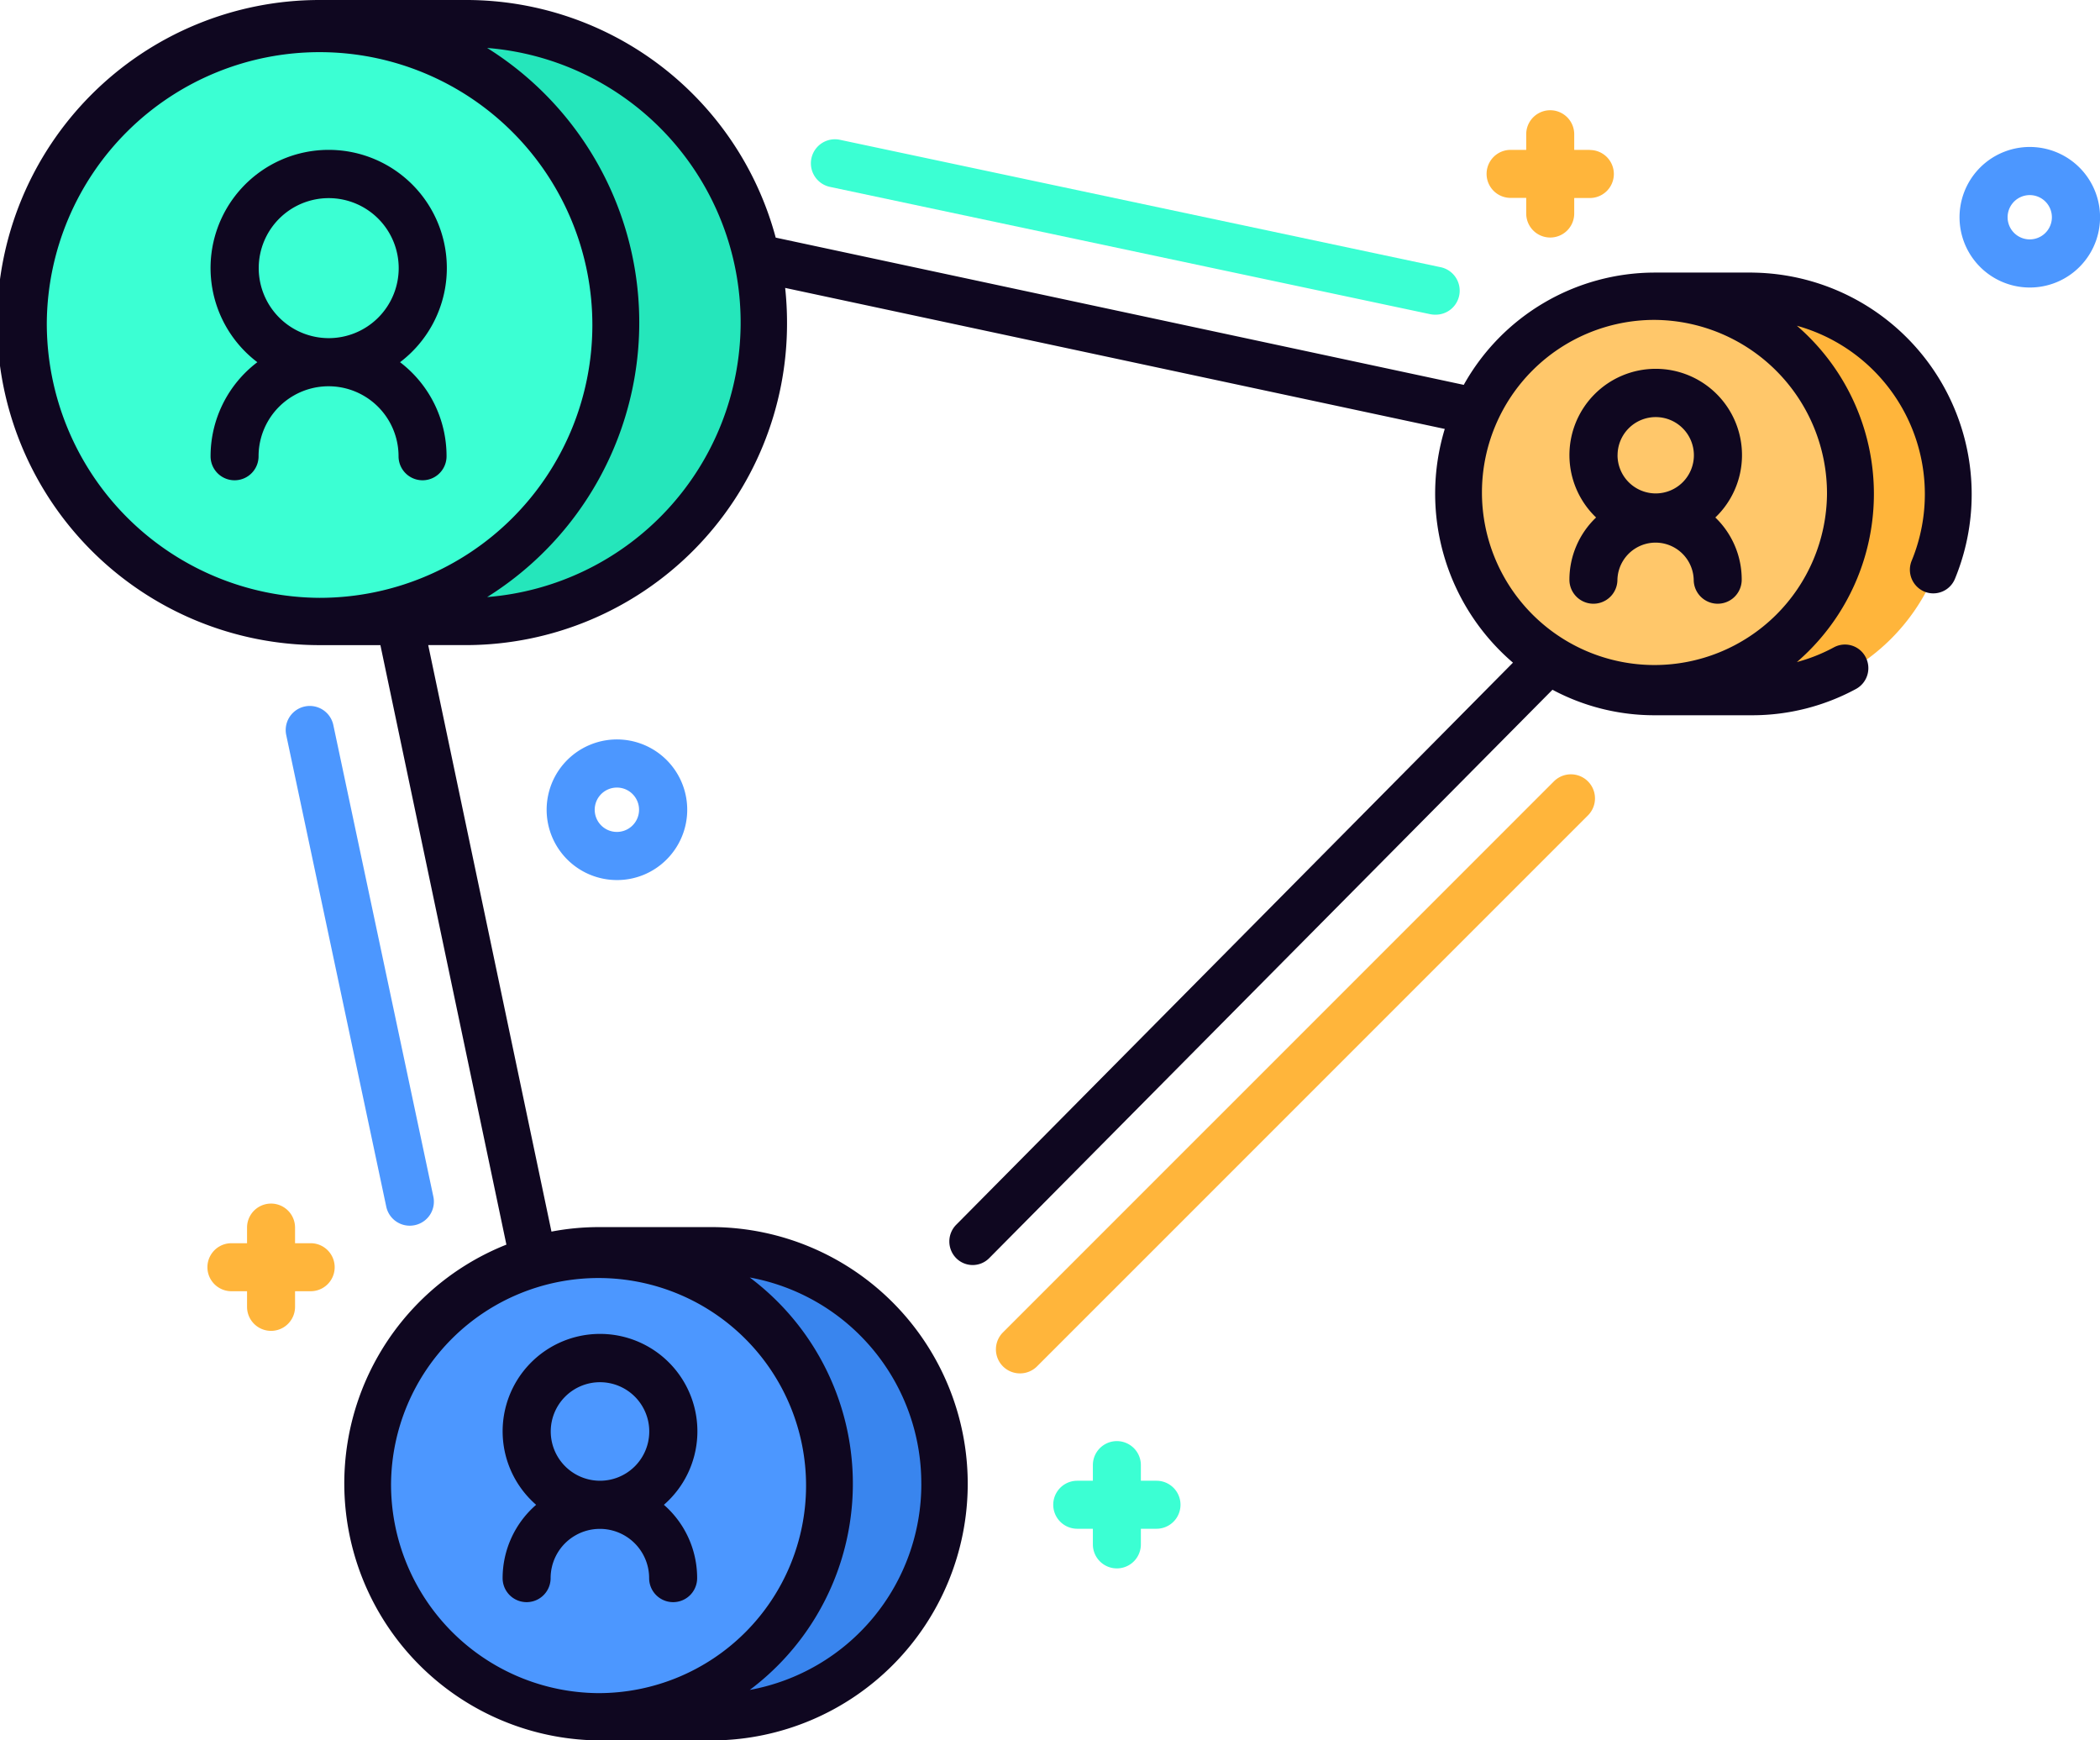
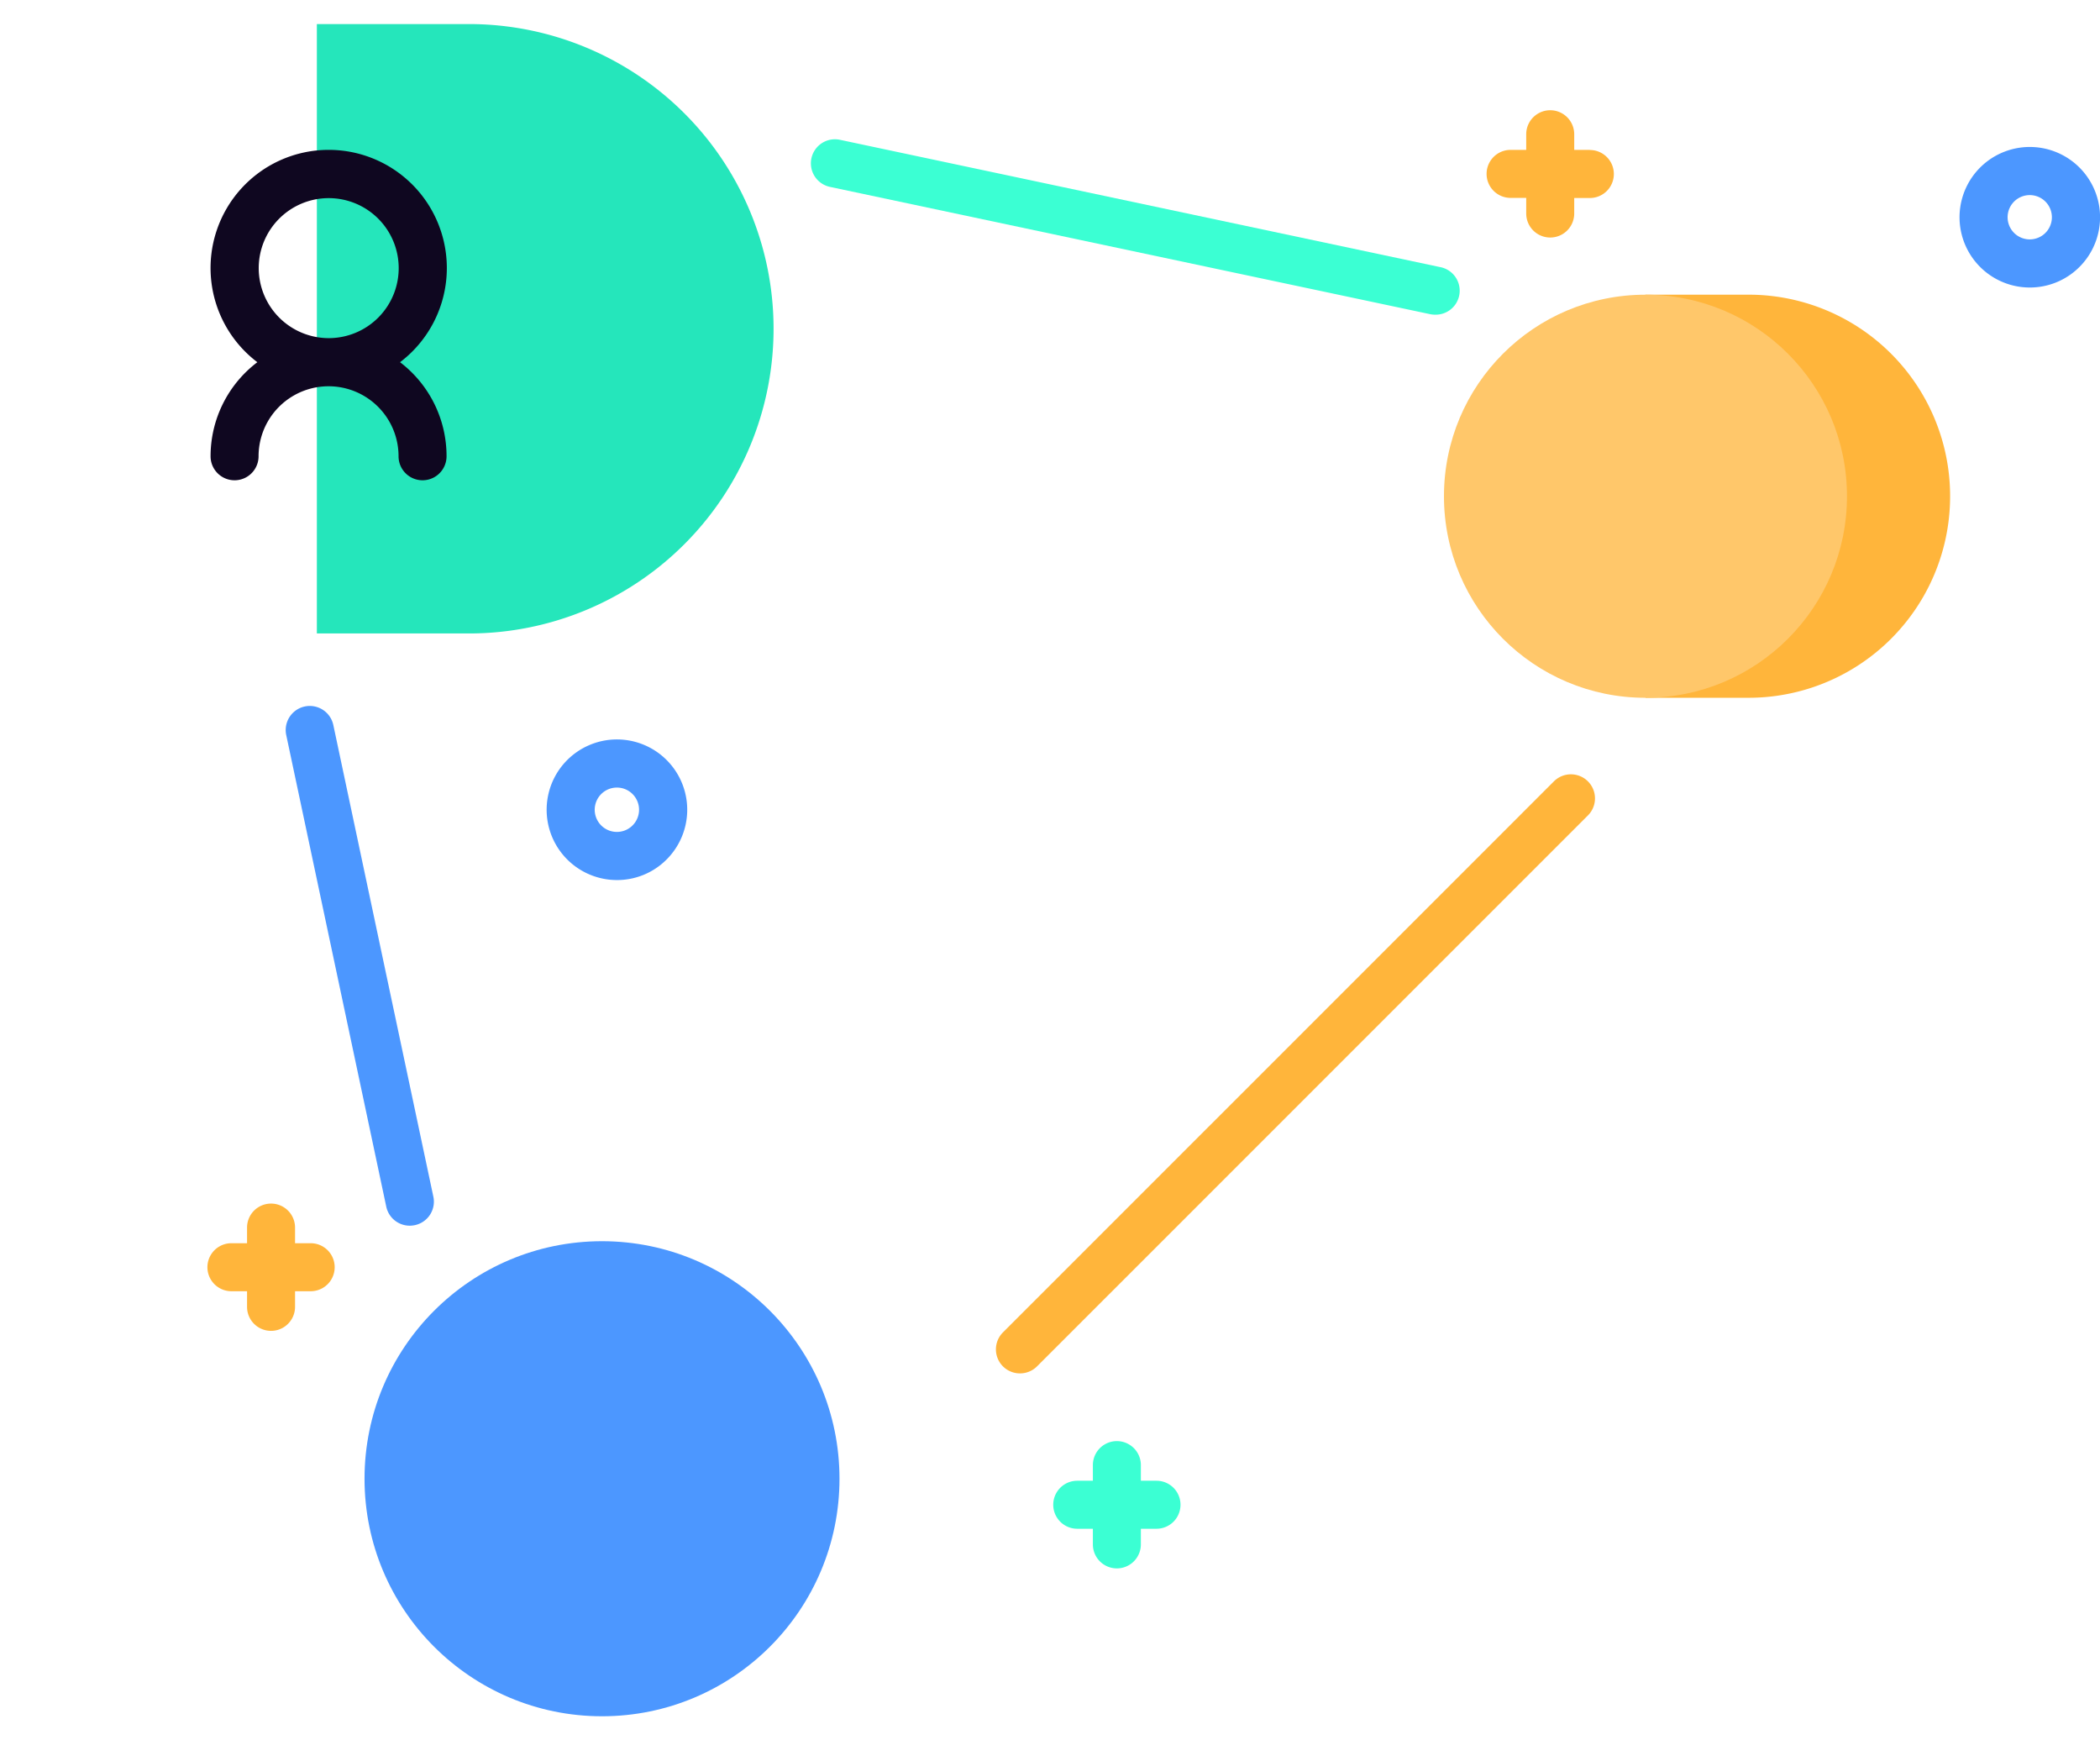
<svg xmlns="http://www.w3.org/2000/svg" width="70" height="58">
  <defs>
    <style>.cls-1{fill:#ffb53b}.cls-4{fill:#3bffd3}.cls-6{fill:#4c97ff}.cls-7{fill:#0f0720}</style>
  </defs>
  <g id="partnership" transform="translate(-28.624 -71.765)">
    <path id="Path_2407" d="M393.9 147.909a6.717 6.717 0 100-13.433h-3.353v13.433z" class="cls-1" data-name="Path 2407" transform="translate(-307.071 -52.89)" />
    <circle id="Ellipse_159" cx="6.717" cy="6.717" r="6.717" fill="#ffc76a" data-name="Ellipse 159" transform="translate(76.756 81.586)" />
    <path id="Path_2408" fill="#25e6bb" d="M110.378 97.075a10.154 10.154 0 000-20.309h-5.069v20.309z" data-name="Path 2408" transform="translate(-66.123 -4.199)" />
-     <circle id="Ellipse_160" cx="10.154" cy="10.154" r="10.154" class="cls-4" data-name="Ellipse 160" transform="translate(29.427 72.567)" />
-     <path id="Path_2409" fill="#3985ee" d="M168.867 352.387a7.916 7.916 0 100-15.833h-3.951v15.833h3.951z" data-name="Path 2409" transform="translate(-116.437 -223.424)" />
    <circle id="Ellipse_161" cx="7.916" cy="7.916" r="7.916" class="cls-6" data-name="Ellipse 161" transform="translate(40.775 113.13)" />
    <path id="Path_2410" d="M252.583 257.167a.8.8 0 01-.567-1.369l18.362-18.361a.8.8 0 111.134 1.135l-18.362 18.36a.8.8 0 01-.567.235z" class="cls-1" data-name="Path 2410" transform="translate(-189.957 -139.632)" />
    <path id="Path_2411" d="M232.949 106.544a.807.807 0 01-.167-.018l-20-4.241a.8.8 0 01.333-1.569l20 4.241a.8.8 0 01-.166 1.587z" class="cls-4" data-name="Path 2411" transform="translate(-156.493 -24.292)" />
    <path id="Path_2412" d="M102.036 239.66a.8.8 0 01-.784-.636l-3.334-15.716a.8.8 0 111.57-.333l3.334 15.716a.8.8 0 01-.618.951.822.822 0 01-.168.018z" class="cls-6" data-name="Path 2412" transform="translate(-59.753 -127.047)" />
-     <path id="Path_2413" d="M377.482 155.03a2.876 2.876 0 10-3.975 0 2.866 2.866 0 00-.889 2.074.8.8 0 101.6 0 1.272 1.272 0 012.543 0 .8.8 0 101.6 0 2.866 2.866 0 00-.879-2.074zm-3.259-2.074a1.272 1.272 0 111.272 1.272 1.273 1.273 0 01-1.273-1.272z" class="cls-7" data-name="Path 2413" transform="translate(-291.68 -66.019)" />
    <path id="Path_2414" d="M87.083 109.987a3.938 3.938 0 10-4.757 0 3.933 3.933 0 00-1.559 3.135.8.8 0 001.6 0 2.333 2.333 0 014.666 0 .8.8 0 001.6 0 3.933 3.933 0 00-1.55-3.135zm-4.711-3.135a2.333 2.333 0 112.333 2.333 2.336 2.336 0 01-2.333-2.333z" class="cls-7" data-name="Path 2414" transform="translate(-45.124 -26.151)" />
-     <path id="Path_2415" d="M95.429 80.849h-3.26a7.3 7.3 0 00-6.357 3.742l-22.935-4.907A10.686 10.686 0 0052.6 71.765h-4.927a10.75 10.75 0 000 21.5H49.7l4.2 19.979a8.564 8.564 0 003.074 16.523h3.842a8.554 8.554 0 000-17.107h-3.844a8.412 8.412 0 00-1.57.15l-4.108-19.546H52.6a10.714 10.714 0 0010.654-10.75 10.883 10.883 0 00-.062-1.154l21.987 4.7a7.414 7.414 0 002.273 7.789l-18.559 18.733a.792.792 0 000 1.113.775.775 0 001.1 0l18.776-18.943a7.212 7.212 0 003.4.85h3.26a7.271 7.271 0 003.459-.877.79.79 0 00.317-1.066.776.776 0 00-1.056-.32 5.676 5.676 0 01-1.233.49 7.4 7.4 0 000-11.208 5.825 5.825 0 013.827 7.83.79.79 0 00.421 1.029.77.77 0 00.3.06.78.78 0 00.721-.485 7.389 7.389 0 00-6.752-10.205zm-45.374 40.363a6.917 6.917 0 116.917 6.979 6.956 6.956 0 01-6.917-6.979zm17.676 0a6.972 6.972 0 01-5.719 6.872 8.59 8.59 0 000-13.745 6.972 6.972 0 015.718 6.873zM38.58 82.514a9.093 9.093 0 119.093 9.175 9.145 9.145 0 01-9.093-9.175zm14.678 9.149a10.791 10.791 0 000-18.3 9.179 9.179 0 010 18.3zm44.662-3.437a5.751 5.751 0 11-5.75-5.8 5.783 5.783 0 015.75 5.8z" class="cls-7" data-name="Path 2415" transform="translate(-8.396)" />
-     <path id="Path_2416" d="M150.058 361.531a3.246 3.246 0 10-4.259 0 3.237 3.237 0 00-1.117 2.444.8.8 0 101.6 0 1.642 1.642 0 113.284 0 .8.8 0 101.6 0 3.237 3.237 0 00-1.108-2.444zm-3.772-2.444a1.642 1.642 0 111.642 1.642 1.644 1.644 0 01-1.642-1.643z" class="cls-7" data-name="Path 2416" transform="translate(-99.304 -239.616)" />
    <path id="Path_2417" d="M156.344 233.207a2.343 2.343 0 111.657-.686 2.327 2.327 0 01-1.657.686zm0-3.082a.739.739 0 10.522.217.734.734 0 00-.522-.217z" class="cls-6" data-name="Path 2417" transform="translate(-107.156 -132.113)" />
    <path id="Path_2418" d="M458.129 106.98a2.342 2.342 0 111.657-.685 2.336 2.336 0 01-1.657.685zm0-3.08a.738.738 0 10.522.216.737.737 0 00-.522-.216z" class="cls-6" data-name="Path 2418" transform="translate(-361.847 -25.633)" />
    <path id="Path_2419" d="M265.568 379.382h-.521v-.521a.8.8 0 00-1.6 0v.521h-.521a.8.8 0 100 1.6h.521v.521a.8.8 0 001.6 0v-.521h.521a.8.8 0 100-1.6z" class="cls-4" data-name="Path 2419" transform="translate(-198.394 -258.269)" />
    <path id="Path_2420" d="M358.114 95.966h-.521v-.521a.8.8 0 10-1.6 0v.521h-.521a.8.8 0 000 1.6h.521v.521a.8.8 0 101.6 0v-.517h.521a.8.8 0 000-1.6z" class="cls-1" data-name="Path 2420" transform="translate(-276.495 -19.206)" />
    <path id="Path_2421" d="M83.509 328.178h-.521v-.521a.8.8 0 00-1.6 0v.521h-.521a.8.8 0 100 1.6h.521v.521a.8.8 0 001.6 0v-.521h.521a.8.8 0 100-1.6z" class="cls-1" data-name="Path 2421" transform="translate(-44.529 -214.981)" />
  </g>
</svg>